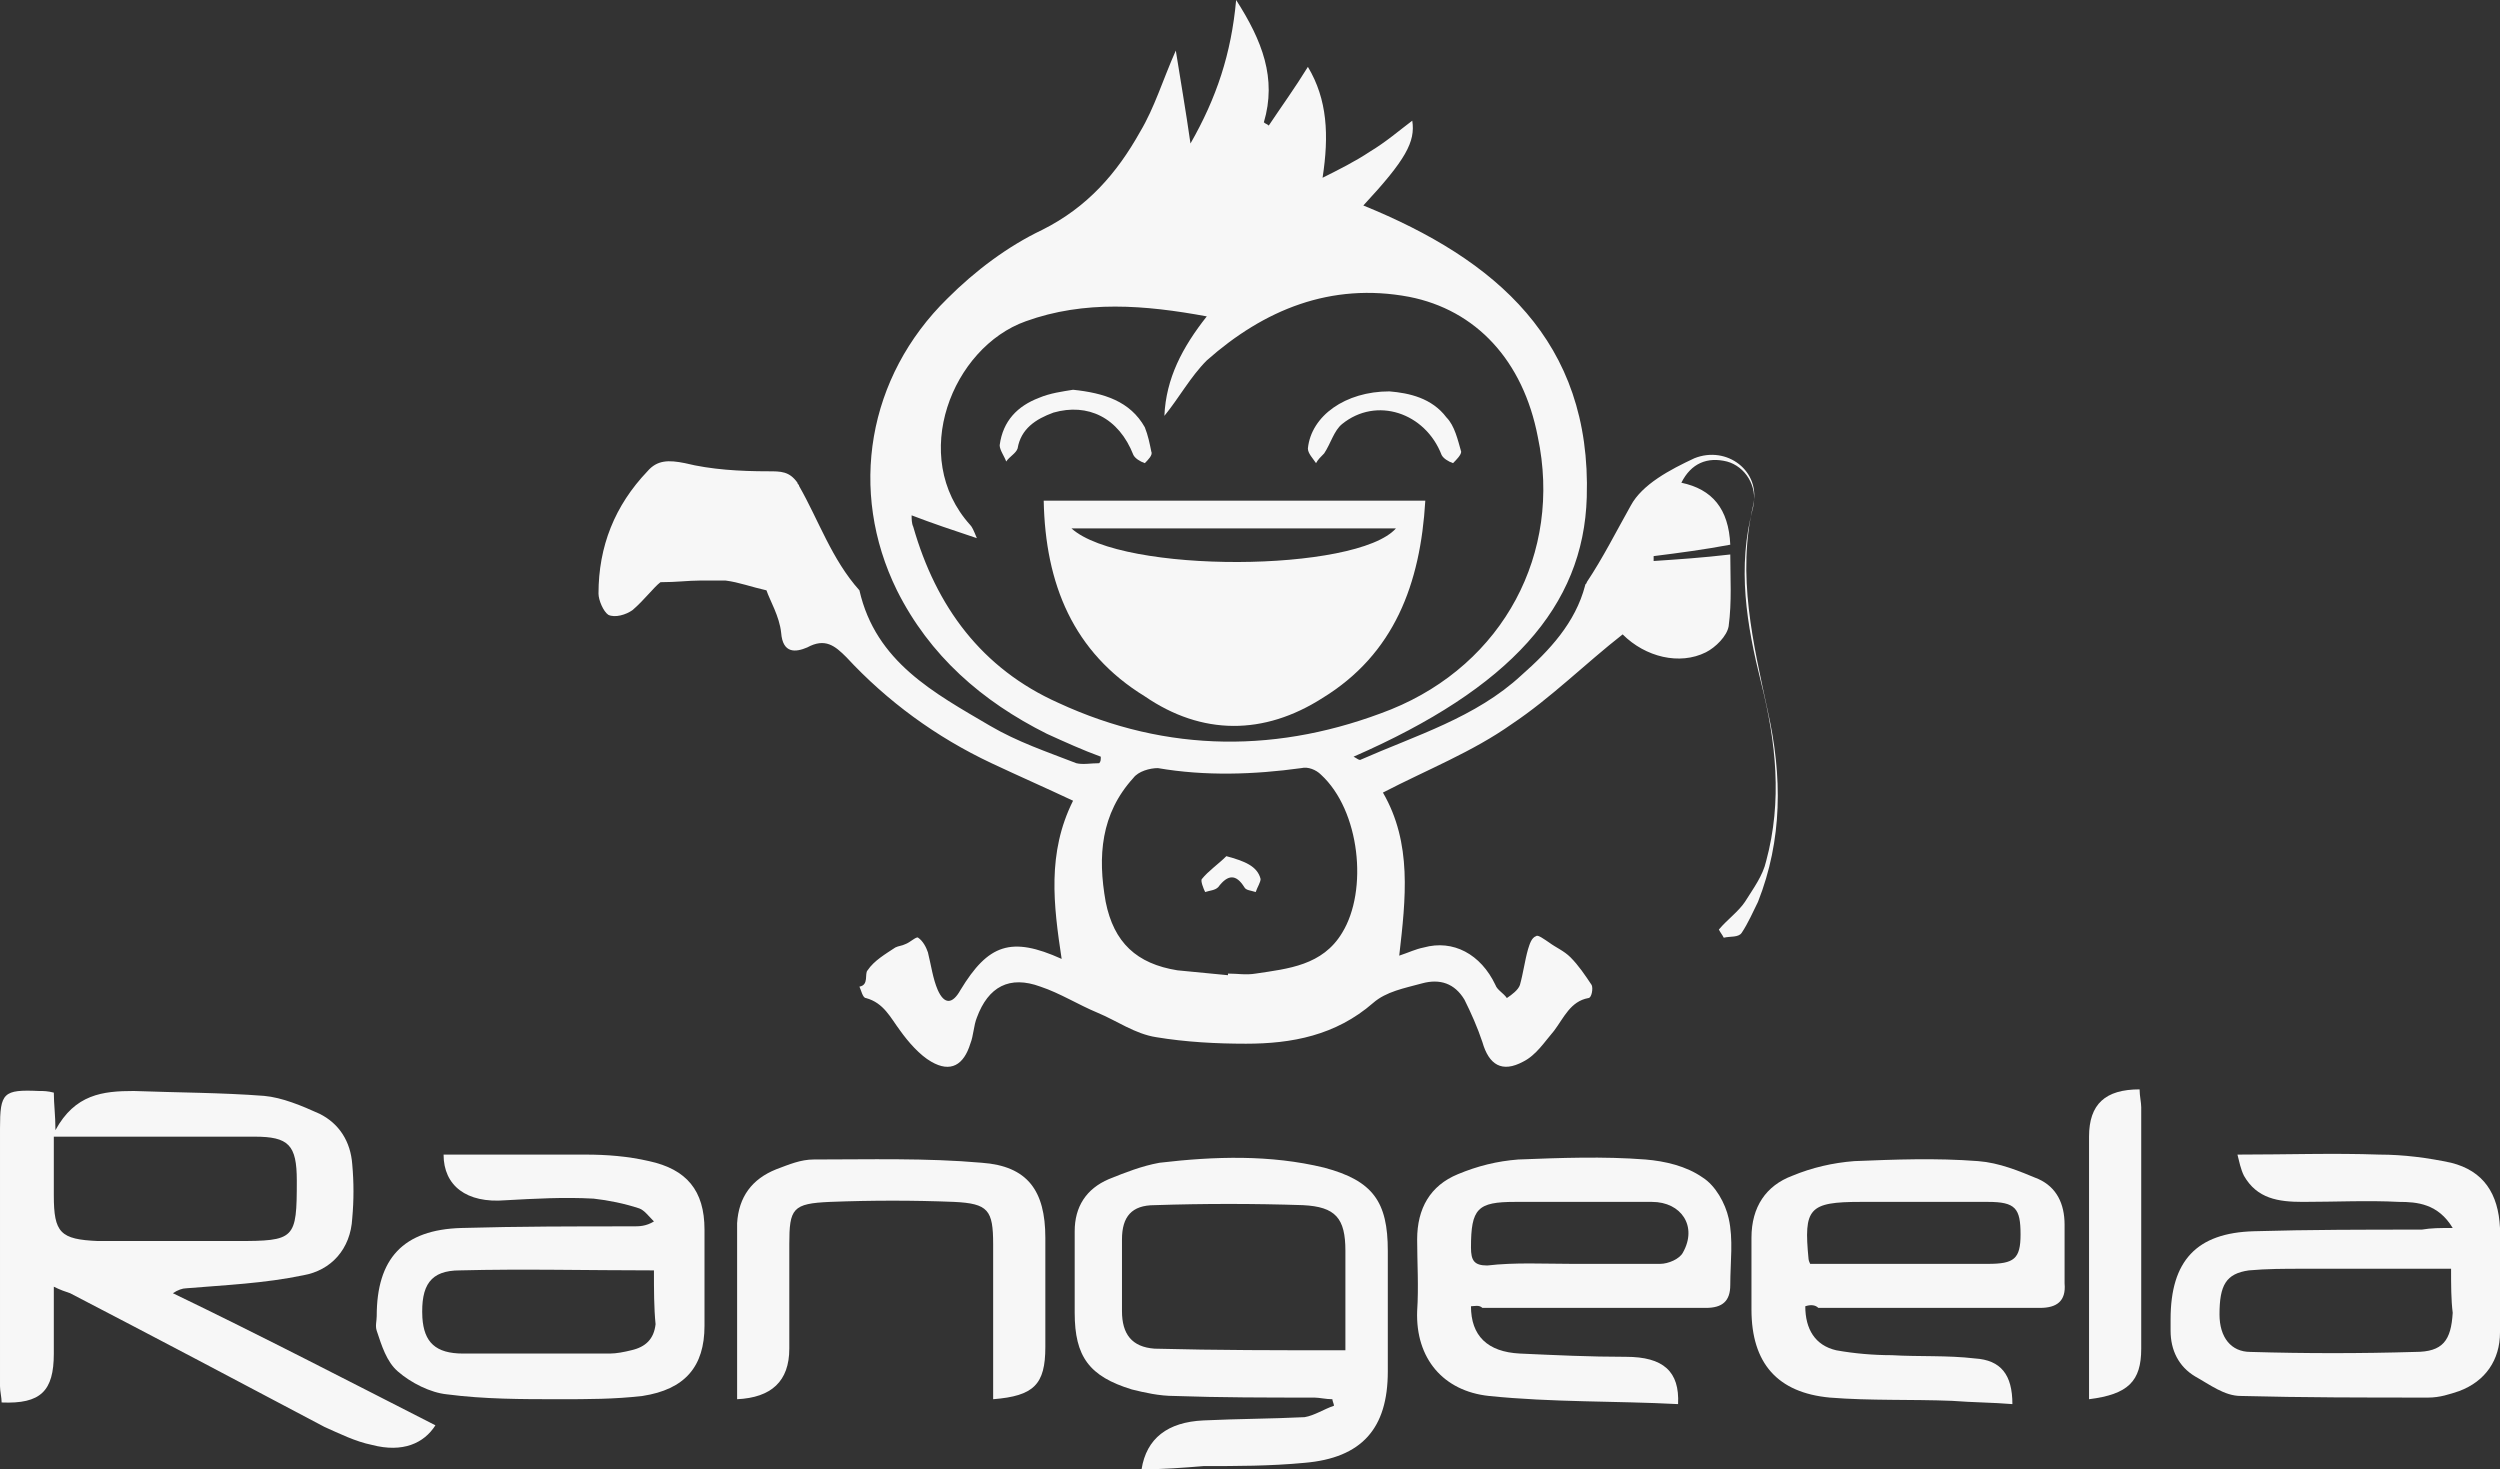
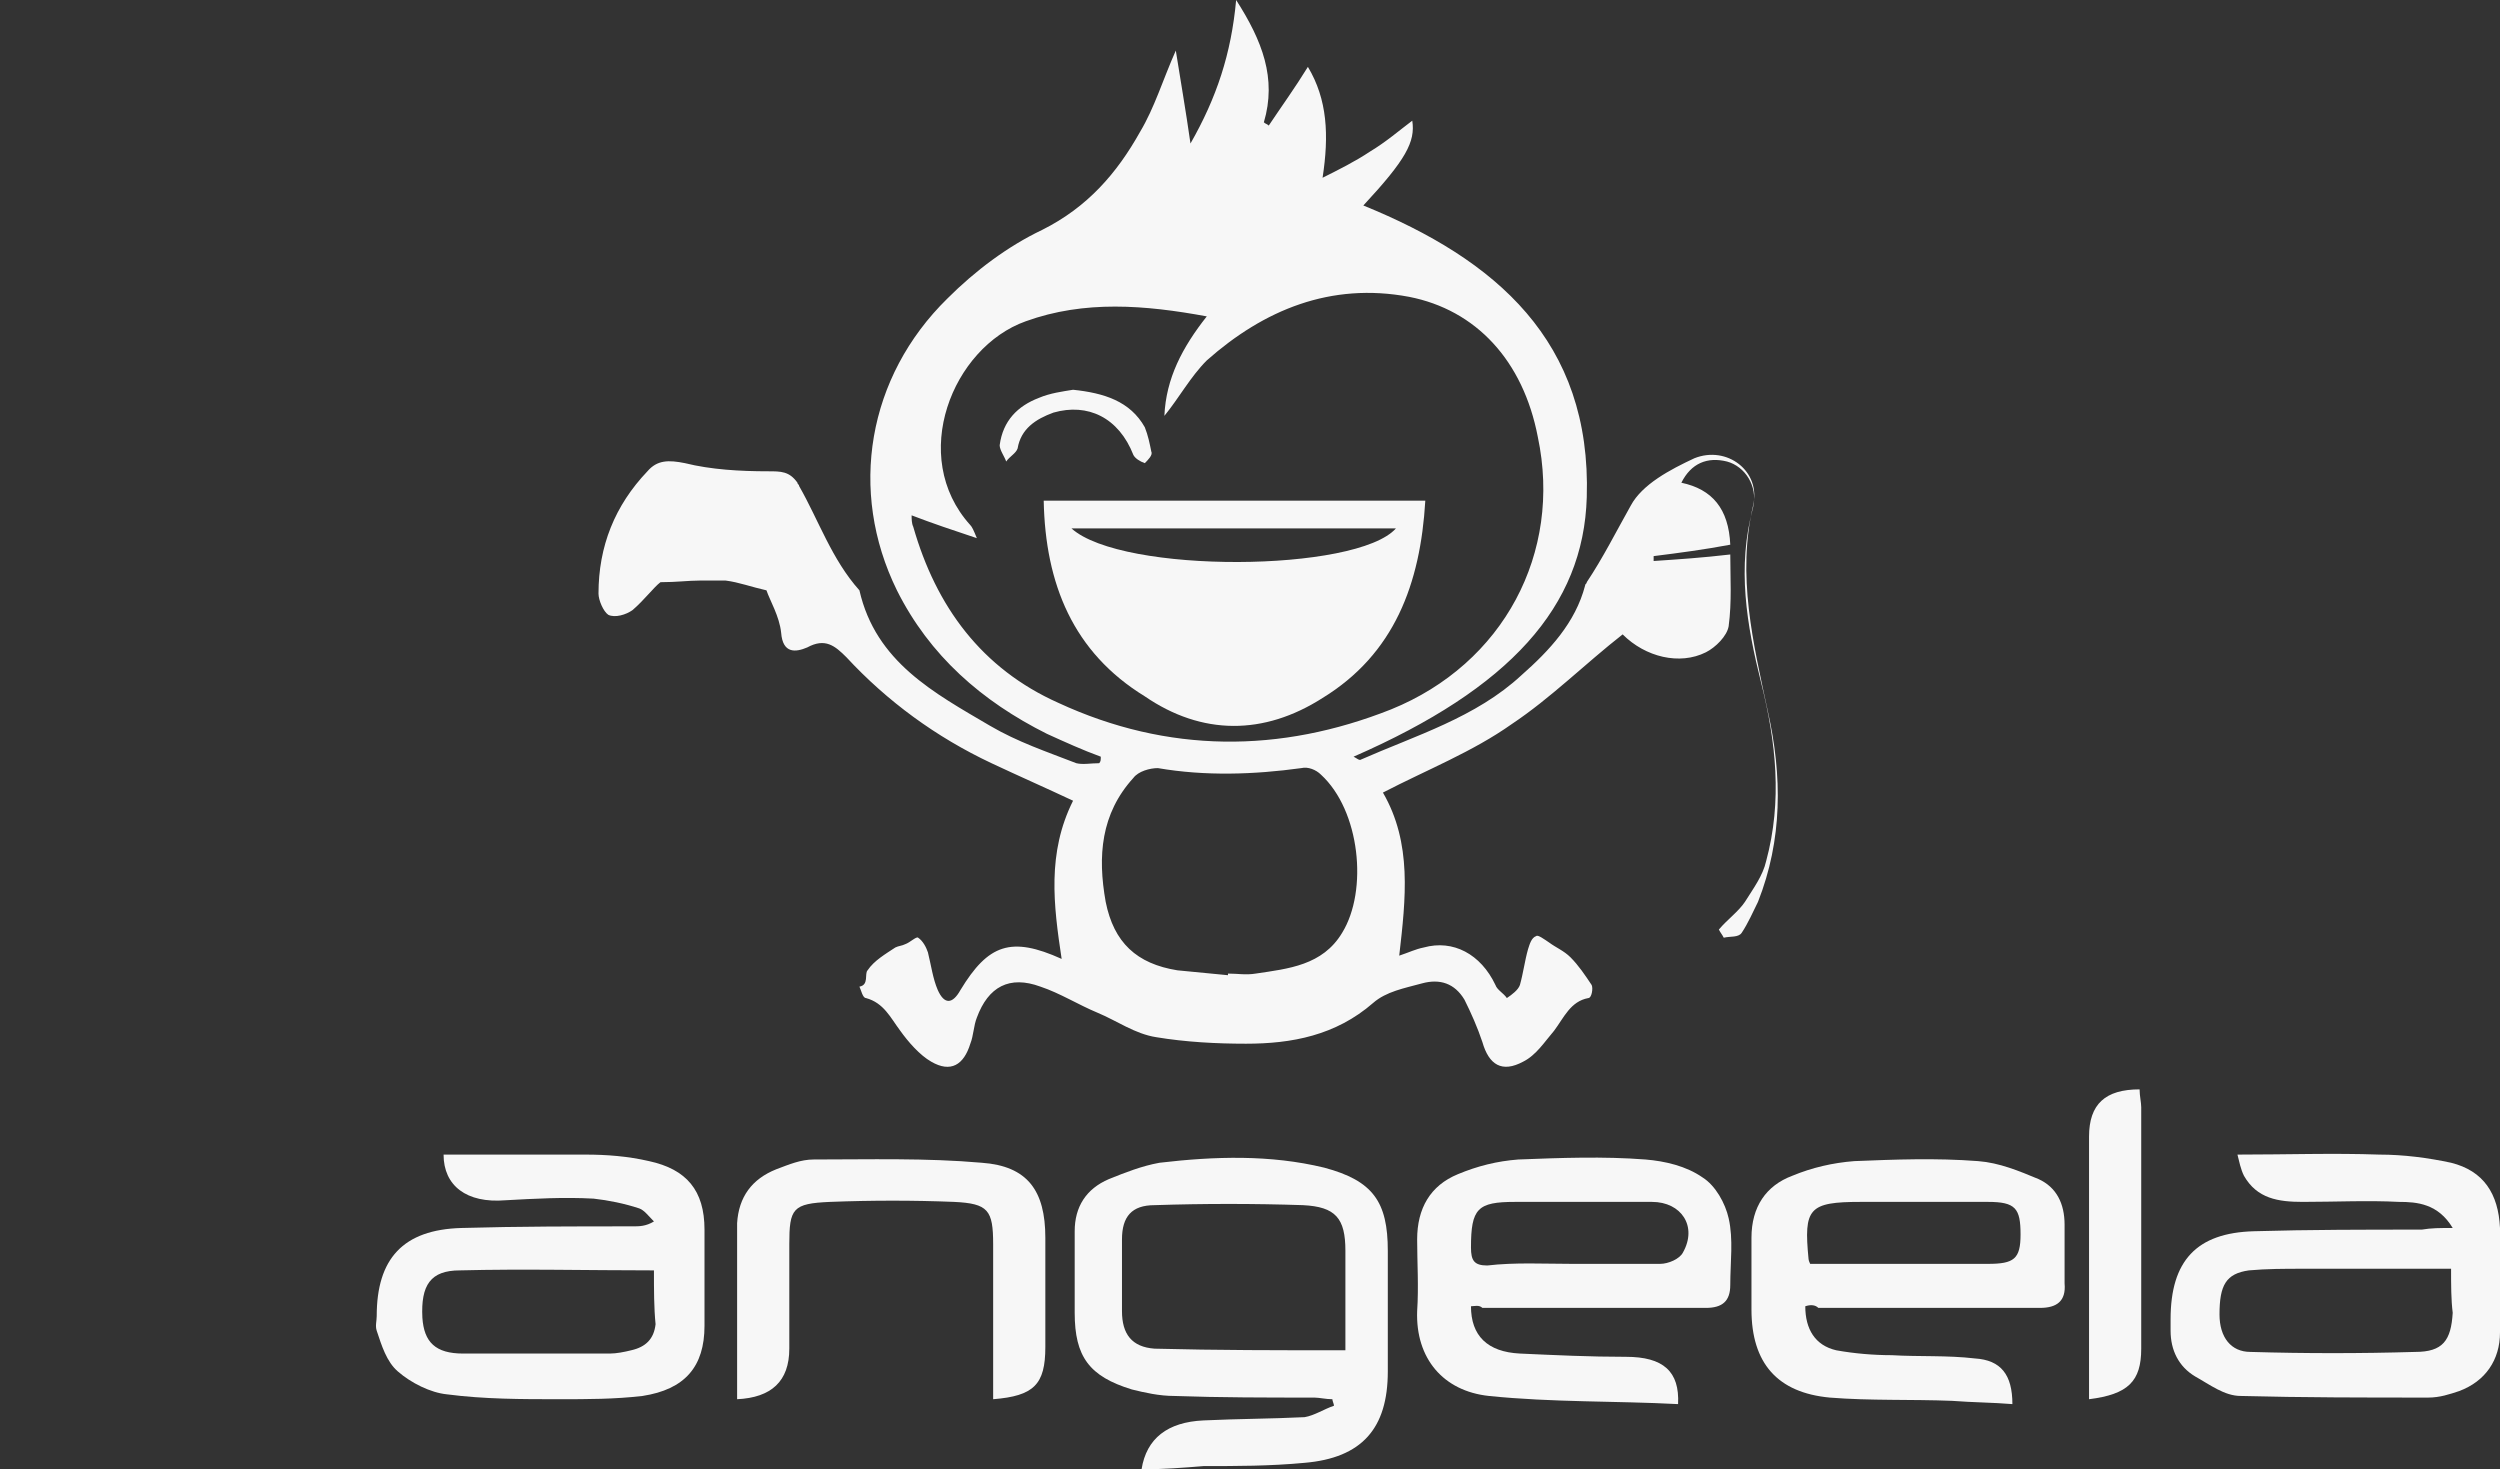
<svg xmlns="http://www.w3.org/2000/svg" id="Laag_2_00000005237277971421505070000016954668360504831647_" x="0px" y="0px" viewBox="0 0 153.3 90.1" style="enable-background:new 0 0 153.3 90.1;" xml:space="preserve">
  <rect x="0" y="0" width="153.3" height="90.1" fill="#333333" stroke="none" />
  <style type="text/css">	.st0{fill:#F7F7F7;}</style>
  <g id="Laag_1-2">
    <g>
-       <path class="st0" d="M26.7,87.4c-0.7,1.1-2,1.7-3.9,1.2c-1-0.2-2-0.7-2.9-1.1C14.8,84.8,9.5,82,4.3,79.3c-0.3-0.1-0.6-0.2-1-0.4   c0,1.4,0,2.7,0,4.1c0,2.3-0.8,3.1-3.2,3c0-0.3-0.1-0.7-0.1-1c0-5.3,0-10.6,0-15.8c0-2.2,0.2-2.4,2.4-2.3c0.3,0,0.5,0,0.9,0.1   c0,0.7,0.1,1.4,0.1,2.3c1.2-2.2,2.9-2.4,4.8-2.4c2.7,0.1,5.4,0.1,8,0.3c1.1,0.1,2.3,0.6,3.4,1.1c1.2,0.6,1.9,1.7,2,3.1   c0.1,1.1,0.1,2.2,0,3.3c-0.1,1.9-1.3,3.2-3,3.5c-2.4,0.5-4.8,0.6-7.2,0.8c-0.2,0-0.5,0.1-0.8,0.3C16,81.9,21.4,84.7,26.7,87.4   L26.7,87.4z M3.3,69.7c0,1.3,0,2.4,0,3.6c0,2.3,0.4,2.7,2.7,2.8c2.8,0,5.7,0,8.5,0c3.6,0,3.7-0.1,3.7-3.7c0-2.2-0.5-2.7-2.6-2.7   c-3.1,0-6.2,0-9.3,0C5.3,69.7,4.4,69.7,3.3,69.7z" />
      <path class="st0" d="M70,90.1c0.3-1.9,1.6-2.9,3.8-3c2.1-0.1,4.2-0.1,6.2-0.2c0.6-0.1,1.2-0.5,1.8-0.7c0-0.1-0.1-0.3-0.1-0.4   c-0.4,0-0.8-0.1-1.1-0.1c-2.9,0-5.8,0-8.6-0.1c-0.9,0-1.8-0.2-2.6-0.4c-2.6-0.8-3.5-2-3.5-4.7c0-1.7,0-3.4,0-5   c0-1.5,0.7-2.6,2.1-3.2c1-0.4,2-0.8,3.1-1c3.4-0.4,6.8-0.5,10.1,0.3c3,0.8,3.9,2.1,3.9,5.1c0,2.5,0,5,0,7.4c0,3.5-1.6,5.3-5.1,5.6   c-2.1,0.2-4.2,0.2-6.2,0.2C72.6,90,71.3,90.1,70,90.1z M82.5,82.8c0-2.1,0-4.1,0-6.1c0-2-0.6-2.7-2.6-2.8c-3-0.1-6.1-0.1-9.1,0   c-1.4,0-2,0.7-2,2.1c0,1.5,0,2.9,0,4.4c0,1.4,0.6,2.2,2,2.3C74.6,82.8,78.4,82.8,82.5,82.8L82.5,82.8z" />
      <path class="st0" d="M27.2,70.8c3,0,5.8,0,8.7,0c1.3,0,2.6,0.1,3.9,0.4c2.3,0.5,3.4,1.8,3.4,4.2c0,2,0,3.9,0,5.9   c0,2.5-1.2,3.9-3.8,4.3c-1.7,0.2-3.4,0.2-5.1,0.2c-2.3,0-4.6,0-6.9-0.3c-1-0.1-2.2-0.7-3-1.4c-0.7-0.6-1-1.6-1.3-2.5   c-0.1-0.3,0-0.6,0-0.9c0-3.5,1.6-5.3,5.2-5.4c3.5-0.1,7-0.1,10.5-0.1c0.4,0,0.8,0,1.3-0.3c-0.3-0.3-0.6-0.7-0.9-0.8   c-0.9-0.3-1.9-0.5-2.8-0.6c-1.8-0.1-3.6,0-5.4,0.1C28.6,73.8,27.2,72.7,27.2,70.8L27.2,70.8z M40.1,77.9c-4.1,0-8-0.1-11.9,0   c-1.8,0-2.4,0.9-2.3,2.9c0.1,1.5,0.8,2.2,2.5,2.2c3,0,6,0,9,0c0.4,0,0.9-0.1,1.3-0.2c0.9-0.2,1.4-0.7,1.5-1.6   C40.1,80.2,40.1,79.1,40.1,77.9L40.1,77.9z" />
      <path class="st0" d="M150.4,75.3c-0.9-1.5-2.2-1.6-3.3-1.6c-1.9-0.1-3.9,0-5.9,0c-1.5,0-2.8-0.2-3.6-1.6c-0.2-0.4-0.3-0.9-0.4-1.3   c3,0,5.9-0.1,8.7,0c1.5,0,3,0.2,4.4,0.5c2,0.5,2.9,1.9,3,4c0,2.1,0,4.2,0,6.4c0,1.7-0.9,3-2.5,3.6c-0.6,0.2-1.2,0.4-1.9,0.4   c-3.8,0-7.7,0-11.5-0.1c-1,0-1.9-0.7-2.8-1.2c-1-0.6-1.5-1.6-1.5-2.8c0-0.2,0-0.5,0-0.7c0-3.6,1.6-5.3,5.1-5.4   c3.4-0.1,6.9-0.1,10.3-0.1C149.1,75.3,149.6,75.3,150.4,75.3L150.4,75.3z M150.3,77.8c-3.2,0-6.2,0-9.1,0c-1.1,0-2.2,0-3.3,0.1   c-1.4,0.2-1.8,0.9-1.8,2.7c0,1.4,0.7,2.3,1.9,2.3c3.4,0.1,6.7,0.1,10.1,0c1.7,0,2.2-0.7,2.3-2.4C150.3,79.7,150.3,78.8,150.3,77.8   L150.3,77.8z" />
-       <path class="st0" d="M90.2,80.1c0,1.8,1,2.8,3,2.9c2.2,0.1,4.3,0.2,6.5,0.2c2.3,0,3.3,0.9,3.2,2.9c-3.8-0.2-7.7-0.1-11.6-0.5   c-2.8-0.3-4.5-2.3-4.4-5.2c0.1-1.5,0-3,0-4.4c0-1.9,0.8-3.3,2.5-4c1.2-0.5,2.4-0.8,3.7-0.9c2.6-0.1,5.2-0.2,7.8,0   c1.2,0.1,2.5,0.4,3.5,1.1c0.8,0.5,1.4,1.6,1.6,2.5c0.3,1.3,0.1,2.7,0.1,4.1c0,1-0.5,1.4-1.5,1.4c-4.6,0-9.1,0-13.7,0   C90.7,80,90.4,80.1,90.2,80.1L90.2,80.1z M96.4,77.5L96.4,77.5c1.8,0,3.6,0,5.4,0c0.5,0,1.2-0.3,1.4-0.7c0.9-1.6-0.1-3.1-1.9-3.1   c-2.8,0-5.6,0-8.4,0c-2.3,0-2.7,0.4-2.7,2.8c0,0.8,0.2,1.1,1,1.1C92.9,77.4,94.7,77.5,96.4,77.5z" />
+       <path class="st0" d="M90.2,80.1c0,1.8,1,2.8,3,2.9c2.2,0.1,4.3,0.2,6.5,0.2c2.3,0,3.3,0.9,3.2,2.9c-3.8-0.2-7.7-0.1-11.6-0.5   c-2.8-0.3-4.5-2.3-4.4-5.2c0.1-1.5,0-3,0-4.4c0-1.9,0.8-3.3,2.5-4c1.2-0.5,2.4-0.8,3.7-0.9c2.6-0.1,5.2-0.2,7.8,0   c1.2,0.1,2.5,0.4,3.5,1.1c0.8,0.5,1.4,1.6,1.6,2.5c0.3,1.3,0.1,2.7,0.1,4.1c0,1-0.5,1.4-1.5,1.4c-4.6,0-9.1,0-13.7,0   C90.7,80,90.4,80.1,90.2,80.1z M96.4,77.5L96.4,77.5c1.8,0,3.6,0,5.4,0c0.5,0,1.2-0.3,1.4-0.7c0.9-1.6-0.1-3.1-1.9-3.1   c-2.8,0-5.6,0-8.4,0c-2.3,0-2.7,0.4-2.7,2.8c0,0.8,0.2,1.1,1,1.1C92.9,77.4,94.7,77.5,96.4,77.5z" />
      <path class="st0" d="M110.7,80.1c0,1.4,0.6,2.4,1.9,2.7c1.1,0.2,2.3,0.3,3.4,0.3c1.7,0.1,3.4,0,5.1,0.2c1.6,0.1,2.3,1,2.3,2.8   c-1.2-0.1-2.4-0.1-3.7-0.2c-2.5-0.1-5,0-7.5-0.2c-3.2-0.3-4.8-2.1-4.8-5.4c0-1.5,0-3,0-4.4c0-1.9,0.9-3.2,2.5-3.8   c1.2-0.5,2.5-0.8,3.8-0.9c2.5-0.1,5-0.2,7.6,0c1.3,0.1,2.5,0.6,3.7,1.1c1.1,0.5,1.6,1.5,1.6,2.8c0,1.2,0,2.4,0,3.6   c0.1,1.1-0.5,1.5-1.5,1.5c-4.5,0-9,0-13.6,0C111.3,80,111,80,110.7,80.1L110.7,80.1z M111,77.5c3.6,0,7.3,0,10.9,0   c1.6,0,2-0.3,2-1.8c0-1.6-0.3-2-2-2c-2.6,0-5.2,0-7.8,0c-3.2,0-3.5,0.4-3.2,3.5C110.9,77.2,110.9,77.3,111,77.5L111,77.5z" />
      <path class="st0" d="M60.9,85.8c0-3.2,0-6.4,0-9.5c0-2.1-0.3-2.5-2.4-2.6c-2.5-0.1-5-0.1-7.6,0c-2.3,0.1-2.5,0.4-2.5,2.6   c0,2.1,0,4.2,0,6.4c0,2-1.1,3-3.2,3.1c0-2.7,0-5.3,0-8c0-0.9,0-1.8,0-2.8c0.1-1.6,0.9-2.7,2.4-3.3c0.8-0.3,1.5-0.6,2.3-0.6   c3.4,0,6.9-0.1,10.3,0.2c2.8,0.2,3.9,1.7,3.9,4.6c0,2.2,0,4.5,0,6.7C64.1,84.9,63.4,85.6,60.9,85.8z" />
      <path class="st0" d="M128.1,85.8c0-1.1,0-2.1,0-3.2c0-4.3,0-8.6,0-12.9c0-2,1-2.9,3.1-2.9c0,0.4,0.1,0.8,0.1,1.1   c0,4.9,0,9.8,0,14.8C131.3,84.7,130.5,85.5,128.1,85.8z" />
      <g>
        <path class="st0" d="M108.4,43.6c-0.9-4.2-1.9-8.3-0.9-12.6c0.5-2.1-1.6-3.7-3.6-2.9c-1.5,0.7-3.2,1.6-3.9,2.9    c-0.9,1.6-1.7,3.2-2.7,4.7c0,0.1-0.1,0.1-0.1,0.2c-0.6,2.3-2.2,4-3.9,5.5c-2.8,2.6-6.5,3.7-9.9,5.2c-0.1,0-0.2-0.1-0.4-0.2    c9.6-4.2,14.1-9.2,14.3-15.9c0.3-9.6-5.6-14.6-13.7-17.9c2.6-2.8,3.2-3.9,3-5.2C85.8,8,85,8.7,84,9.3c-0.9,0.6-1.9,1.1-2.9,1.6    c0.4-2.6,0.3-4.8-0.9-6.8c-0.8,1.3-1.6,2.4-2.4,3.6c-0.1-0.1-0.2-0.1-0.3-0.2c0.8-2.7-0.1-5-1.7-7.5c-0.3,3.3-1.2,6-2.8,8.8    c-0.3-2.1-0.6-3.8-0.9-5.7c-0.8,1.8-1.3,3.5-2.2,5c-1.4,2.5-3.2,4.6-6,6c-2.1,1-4.1,2.5-5.8,4.2c-4.9,4.8-6.1,11.8-3.1,17.9    c2,4,5.2,6.8,9.2,8.8c1.1,0.5,2.2,1,3.3,1.4c0,0.2,0,0.3-0.1,0.4c-0.5,0-1,0.1-1.4,0c-1.8-0.7-3.6-1.3-5.3-2.3    c-3.4-2-7-3.9-8-8.3c-1.7-1.9-2.5-4.3-3.7-6.4c0-0.1-0.1-0.1-0.1-0.2c-0.5-0.7-1-0.7-1.8-0.7c-1.7,0-3.5-0.1-5.1-0.5    c-1-0.2-1.7-0.2-2.3,0.5c-2,2.1-3,4.6-3,7.5c0,0.4,0.3,1.1,0.6,1.3c0.4,0.2,1.1,0,1.5-0.3c0.7-0.6,1.3-1.4,1.7-1.7    c1,0,1.7-0.1,2.4-0.1c0.5,0,1.1,0,1.6,0c0.8,0.1,1.6,0.4,2.5,0.6c0.2,0.6,0.8,1.6,0.9,2.6c0.1,1.3,0.9,1.2,1.6,0.9    c1.1-0.6,1.7-0.1,2.4,0.6c2.5,2.7,5.5,4.9,8.9,6.5c1.7,0.8,3.3,1.5,5,2.3c-1.6,3.2-1.2,6.4-0.7,9.7c-3.1-1.4-4.5-0.9-6.2,1.9    c-0.5,0.9-1,0.9-1.4,0c-0.3-0.7-0.4-1.5-0.6-2.3c-0.1-0.3-0.3-0.7-0.6-0.9c-0.1-0.1-0.5,0.3-0.8,0.4c-0.2,0.1-0.4,0.1-0.6,0.2    c-0.6,0.4-1.3,0.8-1.7,1.4c-0.2,0.2,0.1,0.9-0.5,1c0.1,0.2,0.2,0.7,0.4,0.7c1.1,0.3,1.5,1.2,2.1,2c0.5,0.7,1.2,1.5,1.9,1.9    c1.2,0.7,2,0.2,2.4-1.1c0.2-0.5,0.2-1.1,0.4-1.6c0.7-1.9,2-2.6,3.9-1.9c1.2,0.4,2.3,1.1,3.5,1.6c1.2,0.5,2.3,1.3,3.6,1.5    c1.8,0.3,3.7,0.4,5.5,0.4c2.8,0,5.5-0.5,7.8-2.5c0.8-0.7,1.9-0.9,3-1.2c1.1-0.3,2,0,2.6,1c0.4,0.8,0.8,1.7,1.1,2.6    c0.4,1.4,1.2,1.9,2.5,1.2c0.8-0.4,1.3-1.2,1.9-1.9c0.6-0.8,1-1.8,2.1-2c0.2,0,0.3-0.6,0.2-0.8c-0.4-0.6-0.8-1.2-1.3-1.7    c-0.4-0.4-0.9-0.6-1.3-0.9c-0.3-0.2-0.7-0.5-0.8-0.4c-0.3,0.1-0.4,0.5-0.5,0.8c-0.2,0.7-0.3,1.5-0.5,2.2    c-0.1,0.3-0.5,0.6-0.8,0.8c-0.2-0.3-0.6-0.5-0.7-0.8c-0.9-1.9-2.6-2.8-4.4-2.3c-0.5,0.1-0.9,0.3-1.5,0.5c0.4-3.5,0.8-6.9-1-10    c2.7-1.4,5.5-2.5,7.9-4.2c2.4-1.6,4.5-3.7,6.8-5.5c1.4,1.4,3.5,1.9,5.1,1.1c0.6-0.3,1.3-1,1.4-1.6c0.2-1.5,0.1-3,0.1-4.4    c-1.7,0.2-3.2,0.3-4.7,0.4l0-0.3c1.6-0.2,3.1-0.4,4.7-0.7c-0.1-2.2-1.1-3.4-3-3.8c0.6-1.2,1.6-1.6,2.8-1.3    c1.1,0.3,1.9,1.5,1.6,2.8c-1,3.7-0.4,7.2,0.5,10.8c0.9,3.6,1.3,7.2,0.3,10.9c-0.2,0.9-0.8,1.7-1.3,2.5c-0.4,0.6-1.1,1.1-1.6,1.7    c0.1,0.2,0.2,0.3,0.3,0.5c0.4-0.1,0.9,0,1.1-0.3c0.4-0.6,0.7-1.3,1-1.9C109.3,51.5,109.3,47.6,108.4,43.6L108.4,43.6z M64.9,43.1    c-4.7-2.1-7.5-5.9-8.9-10.8c-0.1-0.2-0.1-0.5-0.1-0.7c1.3,0.5,2.5,0.9,4,1.4c-0.2-0.5-0.3-0.7-0.4-0.8    c-3.8-4.2-1.1-10.9,3.4-12.5c3.6-1.3,7.3-1,11.1-0.3c-1.5,1.9-2.5,3.8-2.6,6.1c0.9-1.1,1.6-2.4,2.6-3.4c3.5-3.1,7.6-4.8,12.4-3.9    c4.1,0.8,7,3.9,7.9,8.6c1.5,7.1-2.1,13.9-9,16.7C78.5,46.2,71.6,46.2,64.9,43.1L64.9,43.1z M82.3,57.2c-1.2,2-3.3,2.2-5.3,2.5    c-0.6,0.1-1.1,0-1.7,0c0,0,0,0.1,0,0.1c-1-0.1-2.1-0.2-3.1-0.3c-2.5-0.4-3.9-1.7-4.4-4.2c-0.5-2.8-0.3-5.4,1.7-7.6    c0.3-0.4,1-0.6,1.5-0.6c2.9,0.5,5.9,0.4,8.8,0c0.4-0.1,0.9,0.1,1.2,0.4C83.4,49.7,83.9,54.6,82.3,57.2L82.3,57.2z" />
        <path class="st0" d="M81.1,42.8c4.4-2.7,6-7,6.3-12.1H64c0.1,5.1,1.8,9.3,6.2,12C73.7,45.1,77.5,45.1,81.1,42.8L81.1,42.8z     M65.7,32.4h19.9C83.2,35.1,68.8,35.2,65.7,32.4z" />
        <path class="st0" d="M69.5,27.9c0.1,0.2,0.4,0.4,0.7,0.5c0.2-0.2,0.5-0.5,0.4-0.7c-0.1-0.5-0.2-1-0.4-1.5    c-0.9-1.6-2.5-2.1-4.4-2.3c-0.6,0.1-1.4,0.2-2.1,0.5c-1.3,0.5-2.2,1.4-2.4,2.9c0,0.3,0.3,0.7,0.4,1c0.2-0.3,0.6-0.5,0.7-0.8    c0.2-1.2,1.1-1.8,2.2-2.2C66.7,24.7,68.6,25.6,69.5,27.9z" />
-         <path class="st0" d="M81.2,27.8c0.4-0.6,0.6-1.4,1.1-1.8c2.1-1.7,5.1-0.7,6.1,1.9c0.1,0.2,0.4,0.4,0.7,0.5    c0.2-0.2,0.5-0.5,0.5-0.7c-0.2-0.7-0.4-1.6-0.9-2.1c-0.9-1.2-2.3-1.5-3.5-1.6c-2.7,0-4.8,1.5-5,3.5c0,0.3,0.3,0.6,0.5,0.9    C80.8,28.2,81,28,81.2,27.8L81.2,27.8z" />
-         <path class="st0" d="M75.2,52.5c-0.5,0.5-1.1,0.9-1.5,1.4c-0.1,0.1,0.1,0.6,0.2,0.8c0.3-0.1,0.6-0.1,0.8-0.3    c0.6-0.8,1.1-0.8,1.6,0c0.1,0.2,0.4,0.2,0.7,0.3c0.1-0.3,0.3-0.6,0.3-0.8C77.1,53.1,76.3,52.8,75.2,52.5L75.2,52.5z" />
      </g>
    </g>
  </g>
</svg>